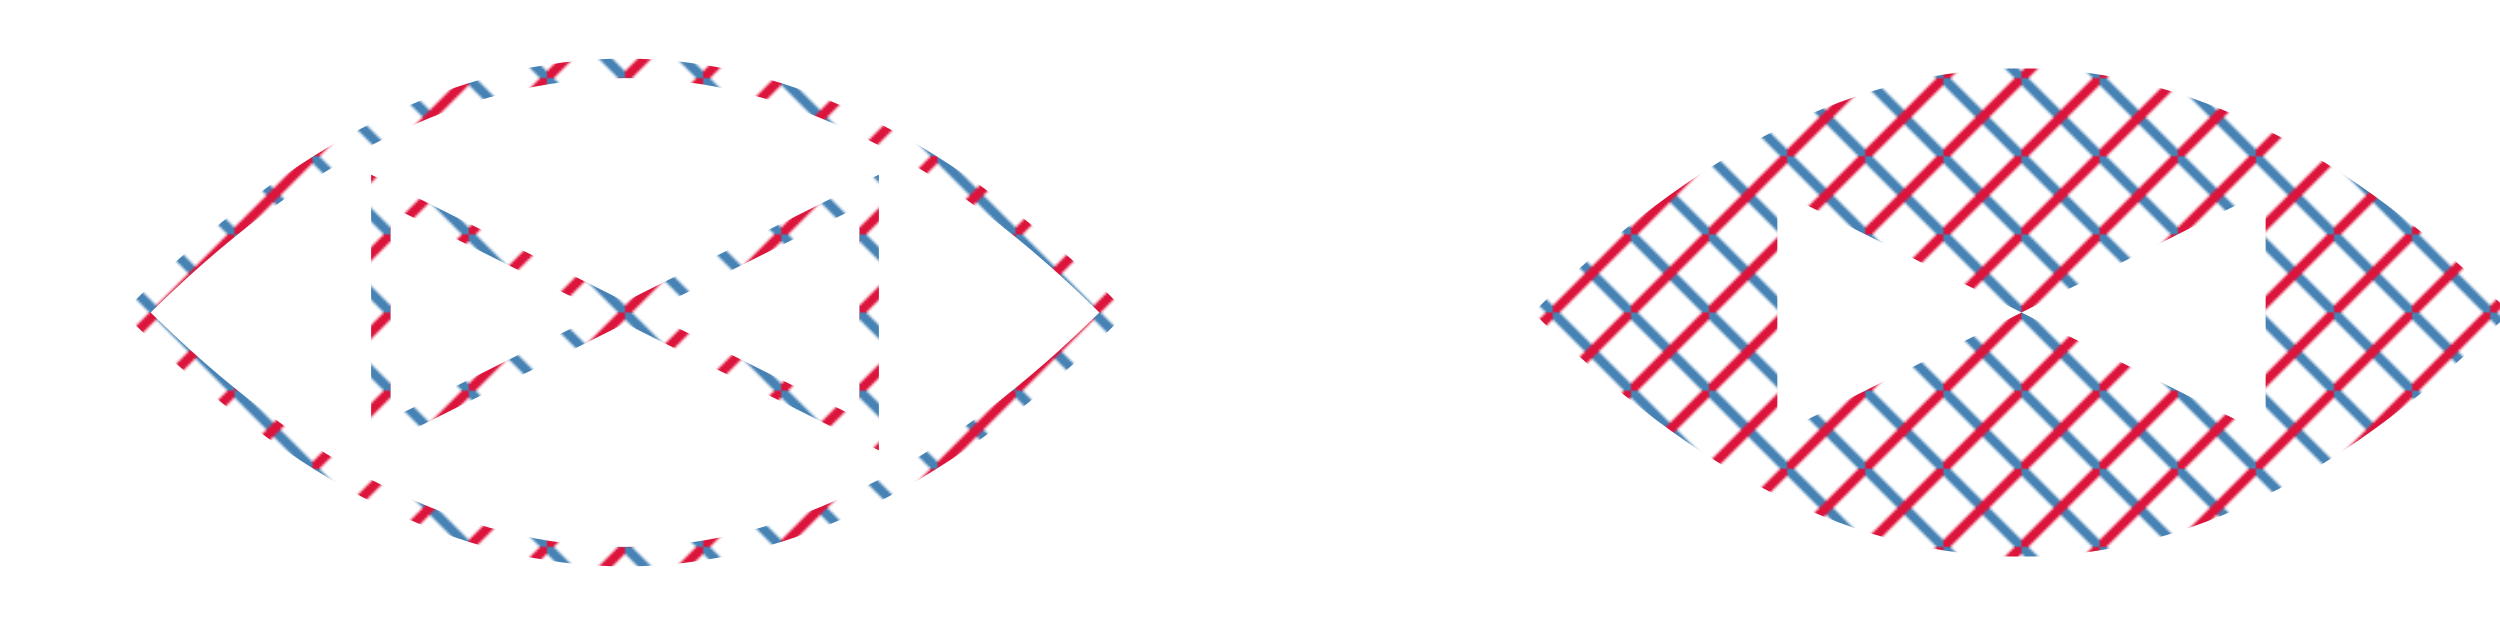
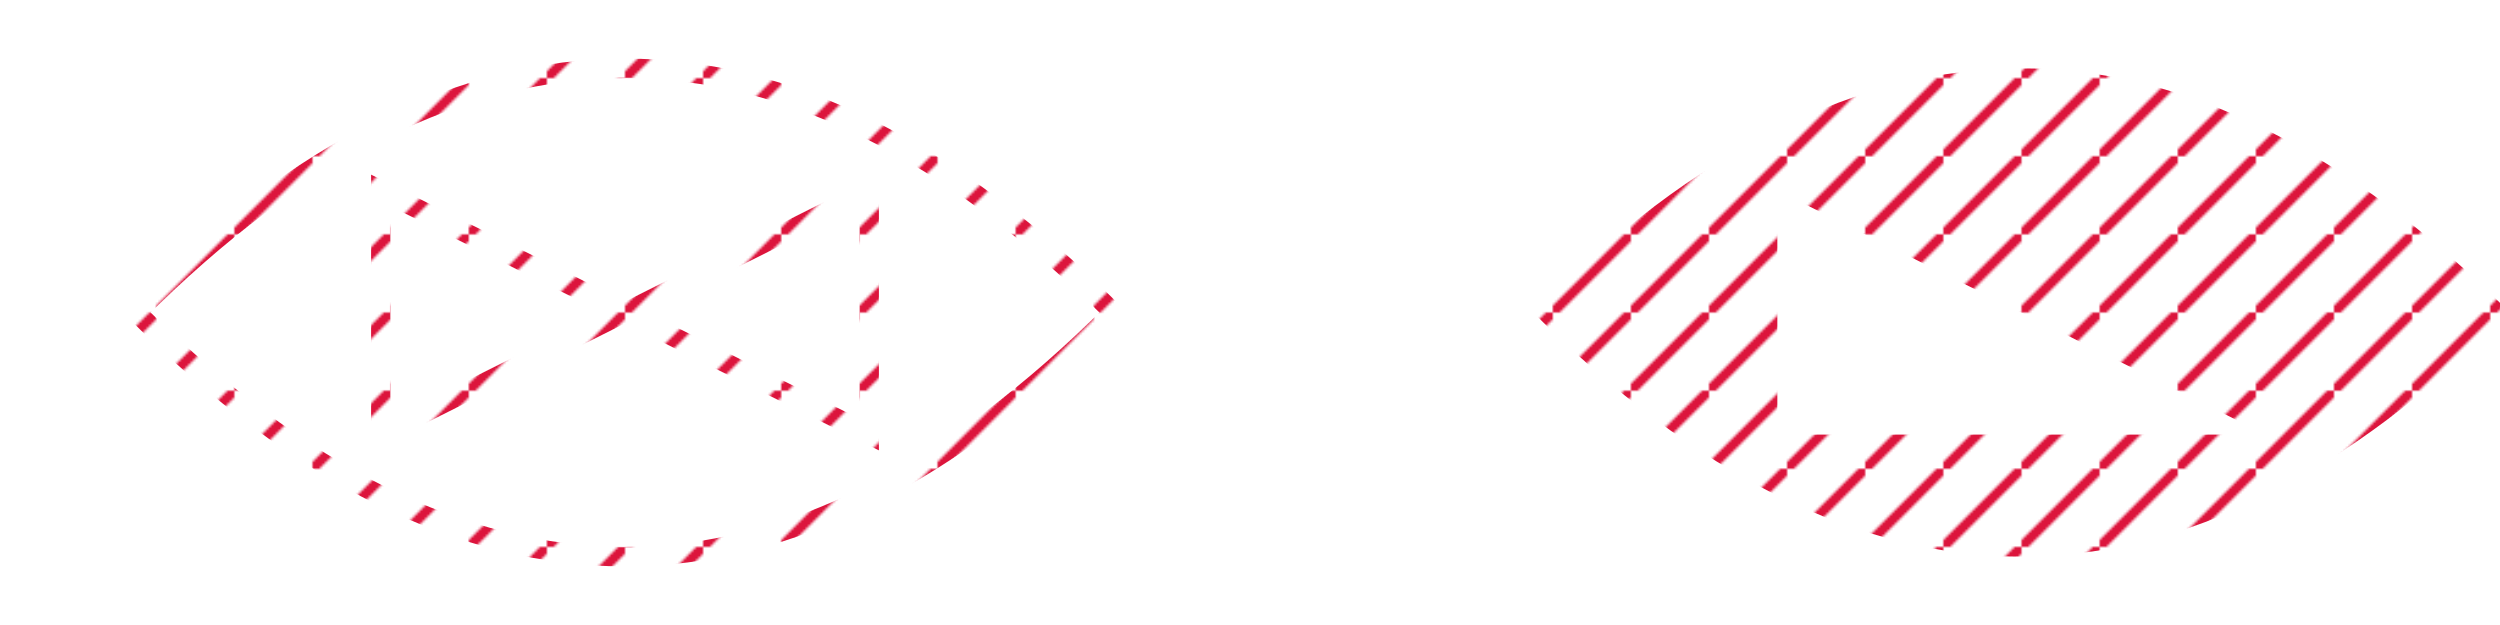
<svg xmlns="http://www.w3.org/2000/svg" width="256" height="64" version="1.1" baseProfile="full">
  <defs>
    <pattern id="pat1" x="0" y="0" width="32" height="32" patternUnits="userSpaceOnUse">
-       <line x1="0" y1="0" x2="32" y2="32" stroke="steelblue" stroke-width="4" />
      <line x1="0" y1="32" x2="32" y2="0" stroke="crimson" stroke-width="4" />
    </pattern>
  </defs>
  <path fill-rule="evenodd" fill="none" stroke="url(#pat1)" stroke-width="8" transform="translate(64,32)scale(0.25)" d="   M -200 0   Q 0 -200 200 0   Q 0 200 -200 0   M -100 50   L -100 -50   L 100 50   L 100 -50   L -100 50 " />
-   <path fill-rule="evenodd" fill="url(#pat1)" stroke="none" transform="translate(207,32)scale(0.25)" d="   M -200 0   Q 0 -200 200 0   Q 0 200 -200 0   M -100 50   L -100 -50   L 100 50   L 100 -50   L -100 50 " />
+   <path fill-rule="evenodd" fill="url(#pat1)" stroke="none" transform="translate(207,32)scale(0.25)" d="   M -200 0   Q 0 -200 200 0   Q 0 200 -200 0   M -100 50   L -100 -50   L 100 50   L -100 50 " />
</svg>